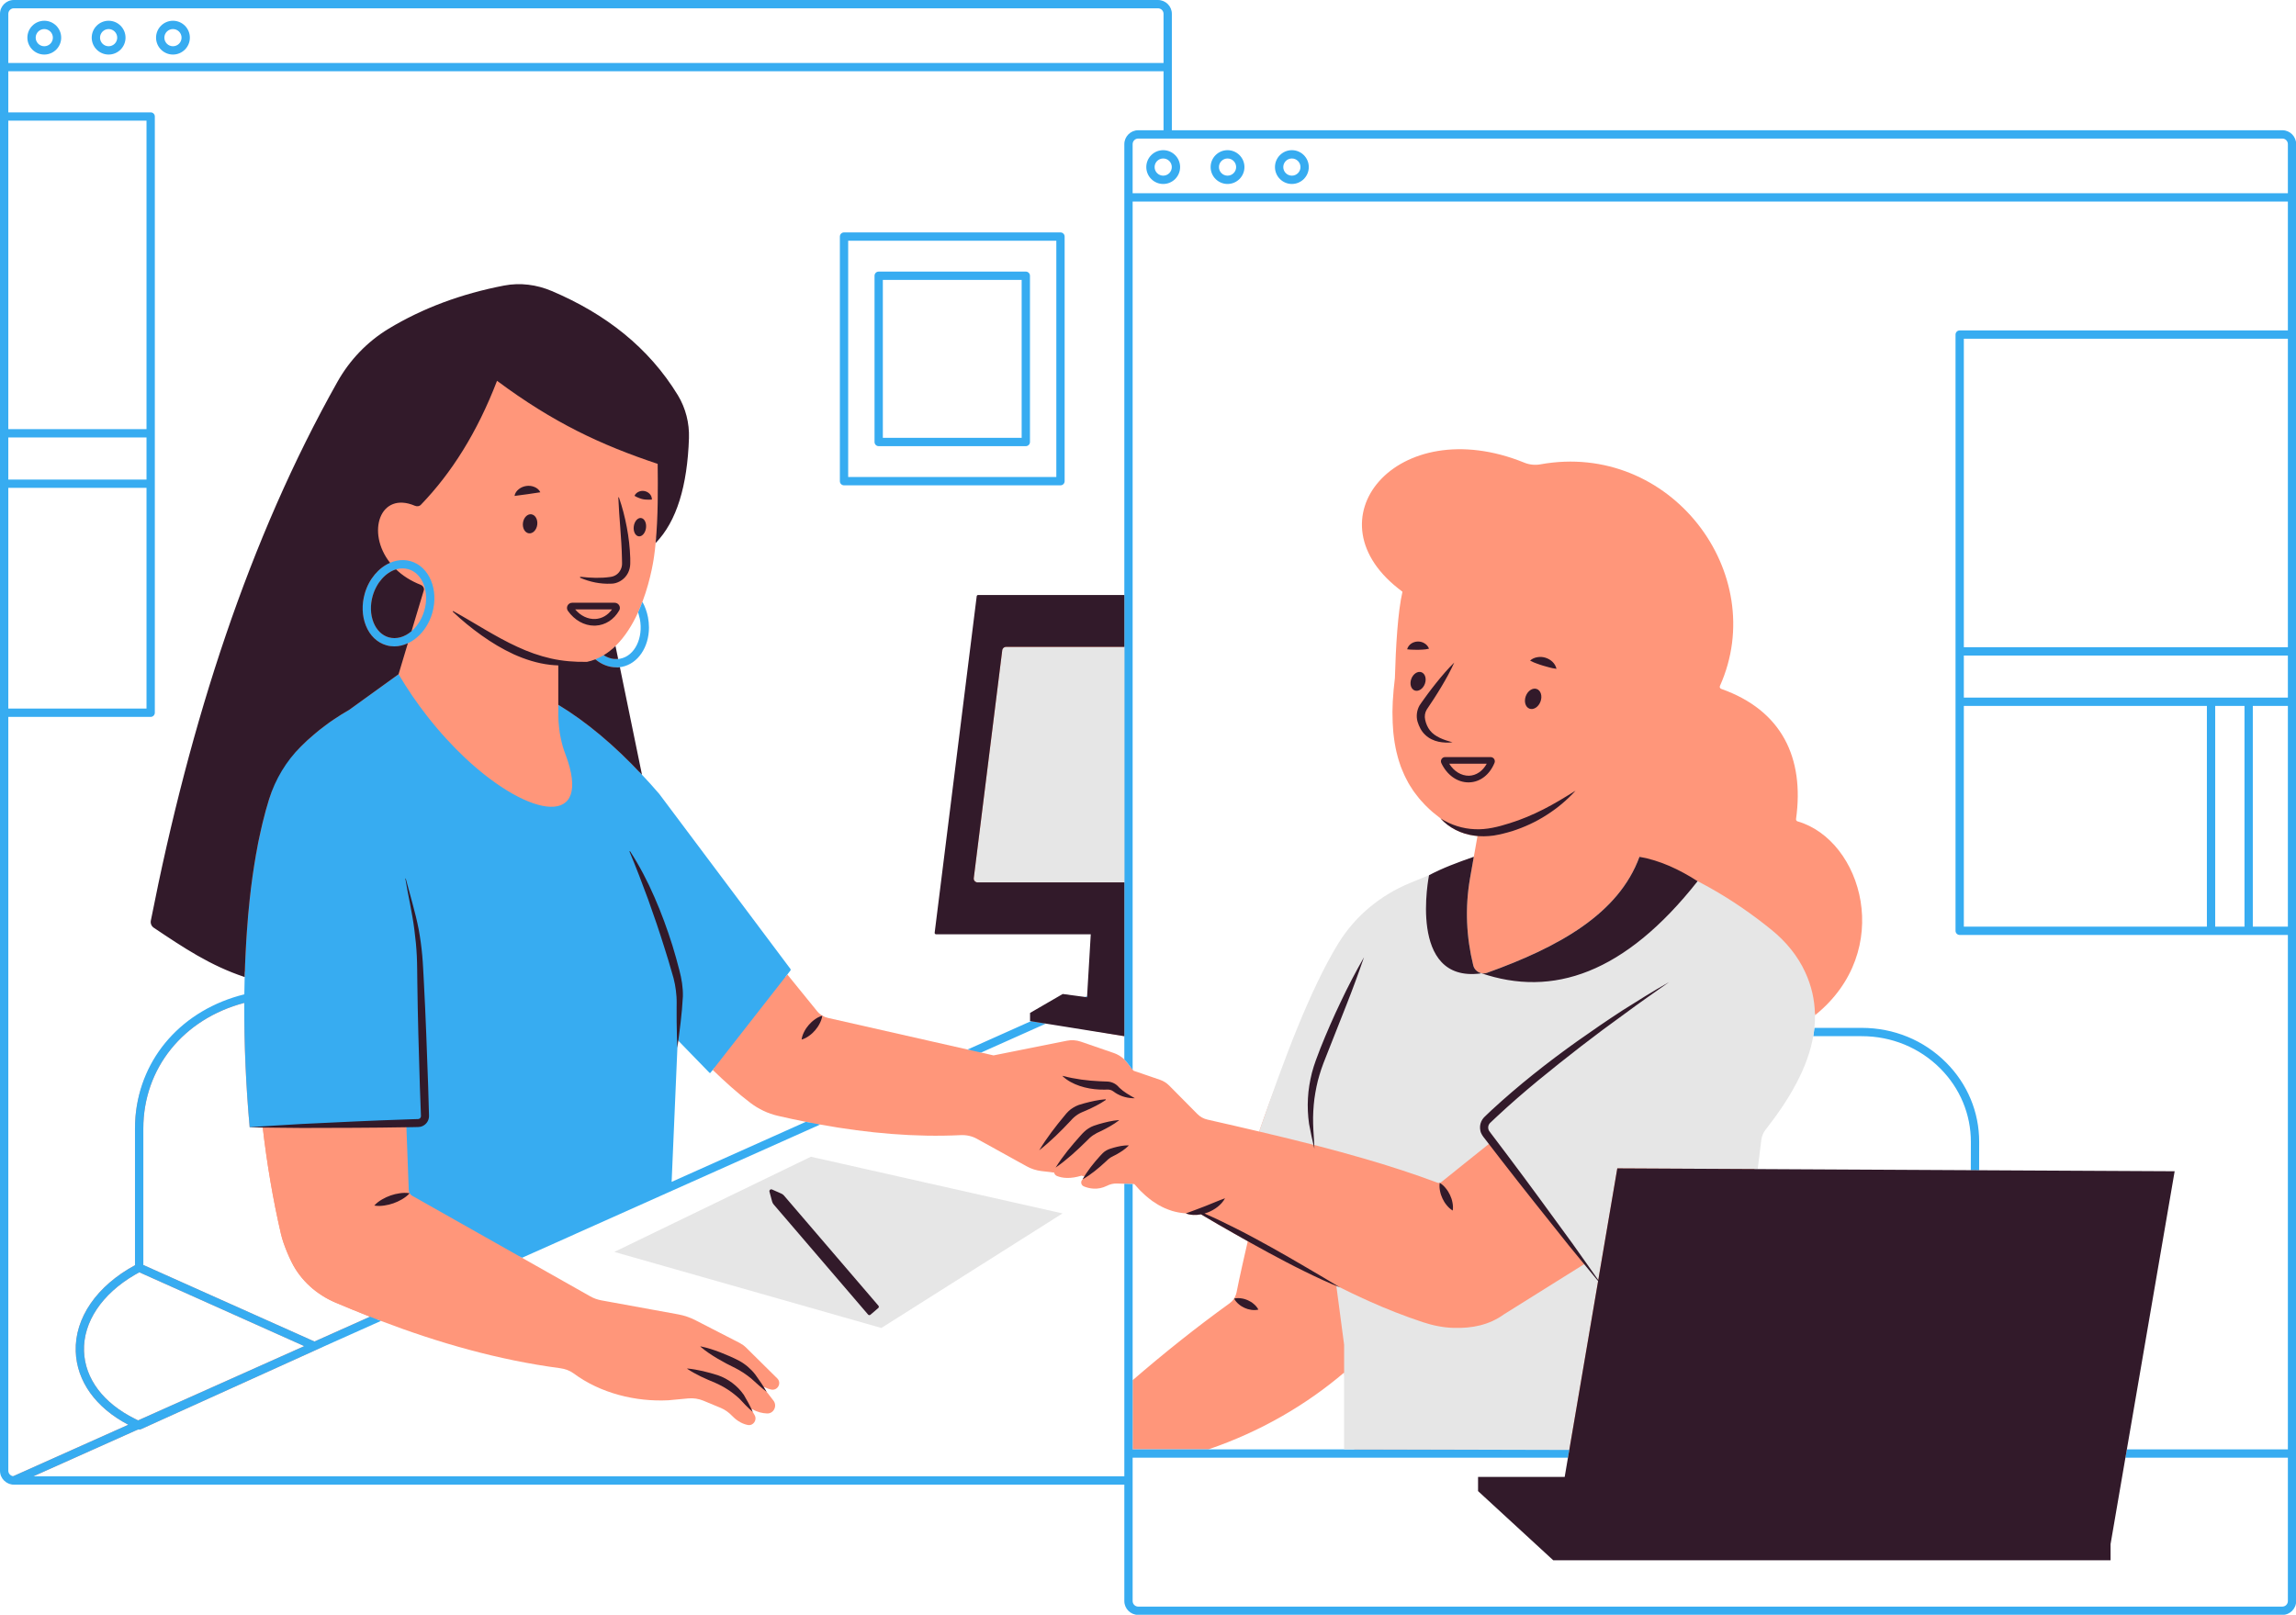
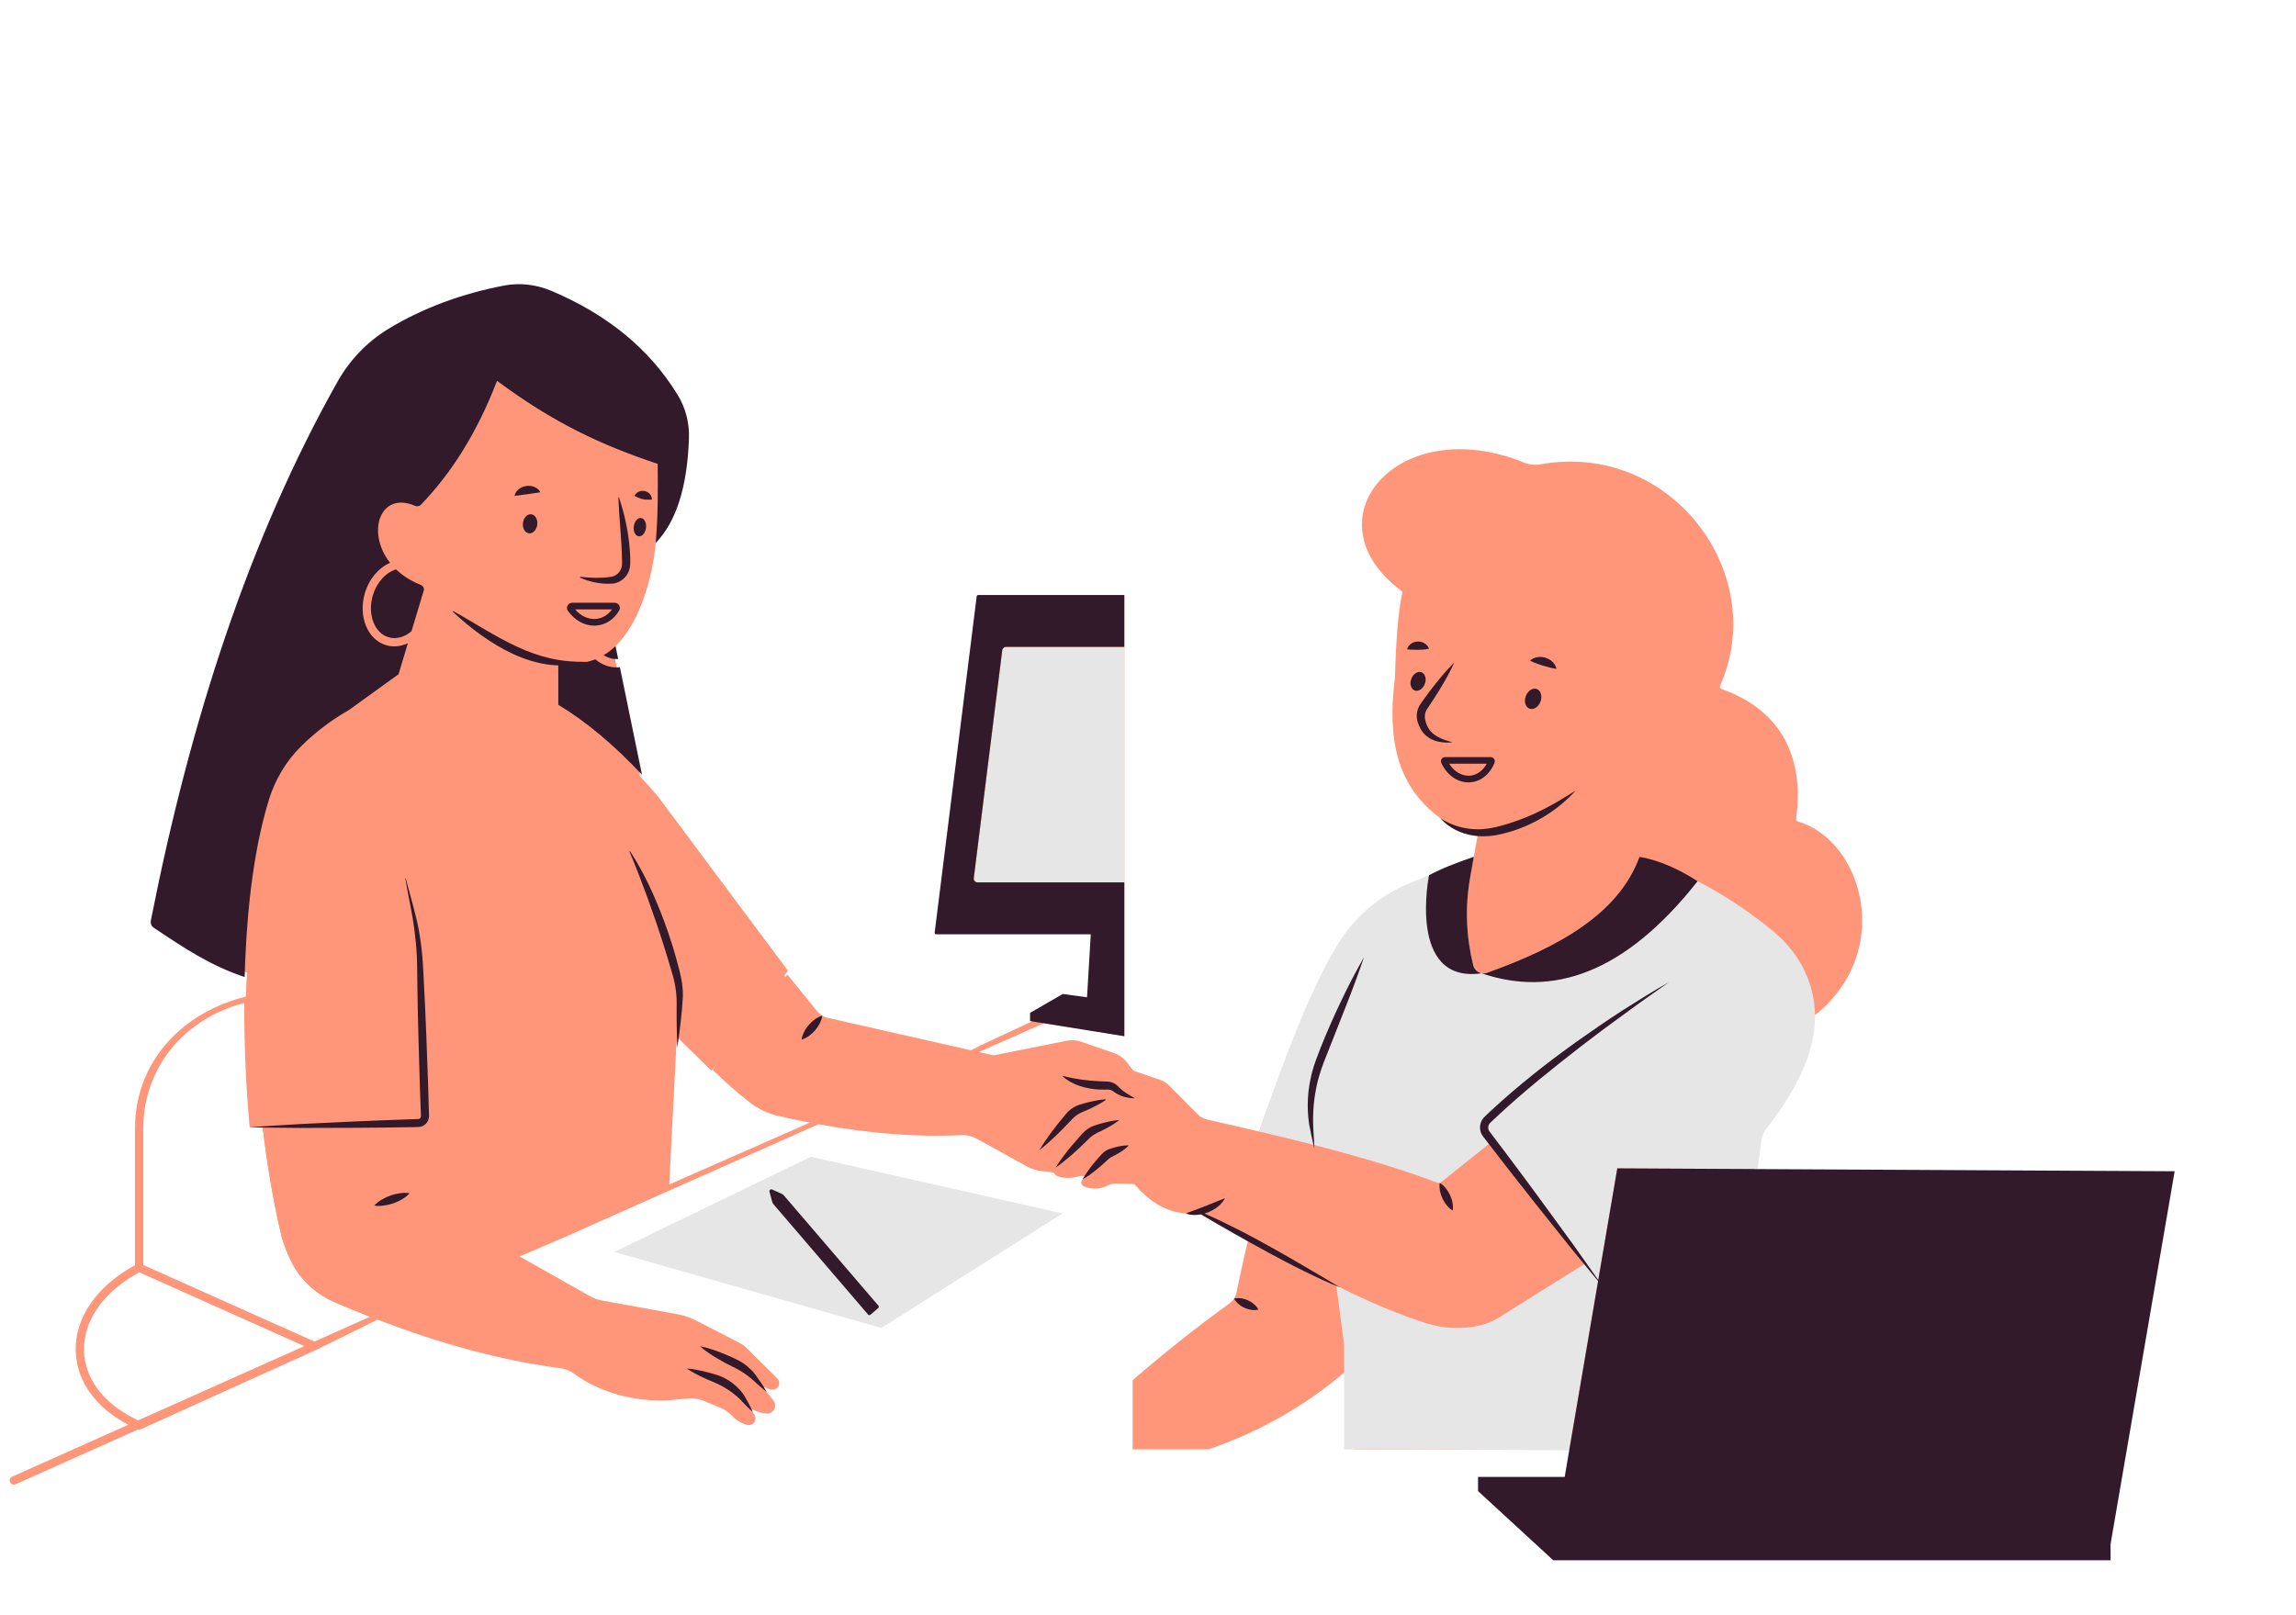
<svg xmlns="http://www.w3.org/2000/svg" fill="#000000" height="349.5" preserveAspectRatio="xMidYMid meet" version="1" viewBox="0.0 0.0 496.8 349.5" width="496.8" zoomAndPan="magnify">
  <g id="change1_1">
    <path d="M175.287,251.275l51.02,11.871l-35.767,23.412l-55.314-15.525 L175.287,251.275z M469.621,254.424l-10.991,58.932l-0.012,0.072l-0.3,1.726 l-3.212,18.697l-0.431,2.385l-116.557-0.312l-15.377-11.997v-3.068l16.168,0.635 l2.253-7.683l-1.606,0.012l-46.539-0.12l-2.181-16.624 c-8.006,6.832-17.87,12.704-29.376,16.624h-16.384v-14.97 c6.82-5.897,13.807-11.47,20.998-16.66c0.192-0.144,0.372-0.3,0.539-0.467 c0.252-0.276,0.444-0.587,0.611-0.911c0.144-0.3,0.252-0.599,0.324-0.911 c0.372-1.87,0.767-3.739,1.187-5.609c0.192-0.875,0.396-1.738,0.587-2.601 c0.228-0.983,0.443-1.954,0.671-2.924c-1.007-0.563-2.026-1.127-3.032-1.714 c-2.373-1.342-4.746-2.697-7.083-4.111c-1.091,0.216-2.217,0.192-3.284-0.192 c0.012-0.012,0.024-0.012,0.036-0.012c-0.036,0-0.084-0.012-0.12-0.012 c-0.419-0.024-0.839-0.084-1.246-0.144c-0.12-0.024-0.24-0.036-0.348-0.06 c-0.432-0.084-0.863-0.192-1.282-0.312c-0.096-0.036-0.18-0.06-0.276-0.096 c-0.383-0.12-0.767-0.264-1.139-0.431c-0.072-0.024-0.144-0.048-0.216-0.084 c-0.408-0.18-0.815-0.395-1.211-0.611c-0.108-0.06-0.216-0.132-0.324-0.192 c-0.384-0.228-0.767-0.479-1.151-0.743c-0.084-0.06-0.156-0.132-0.24-0.192 c-0.324-0.228-0.635-0.491-0.947-0.755c-0.108-0.084-0.204-0.168-0.3-0.252 c-0.36-0.312-0.707-0.647-1.043-0.983c-0.096-0.108-0.192-0.204-0.288-0.3 c-0.36-0.384-0.707-0.767-1.055-1.175l-0.372-0.012l-1.798-0.06l-1.606-0.048 c-0.755-0.024-1.498,0.156-2.169,0.503c-1.978,0.983-3.811,0.599-4.974,0.12 c-0.623-0.252-0.779-1.067-0.276-1.522l0.024-0.024 c0.12-0.24,0.264-0.467,0.408-0.695l-0.671-0.084 c-2.385,0.743-4.147,0.551-5.309,0.072c-0.348-0.144-0.551-0.431-0.623-0.755 l-2.649-0.791c-1.127-0.132-2.217-0.479-3.212-1.031l-11.086-6.089 c-1.091-0.599-2.313-0.863-3.536-0.803c-9.768,0.479-19.596-0.024-30.071-1.918 h-0.012l-0.419,0.18l-52.196,23.228l-1.798,0.815l-10.667,4.578l-0.3,0.132 l15.377,9.013c0.755,0.431,1.582,0.719,2.433,0.875l16.372,3.332 c1.318,0.24,2.601,0.671,3.799,1.294l9.588,4.818 c0.491,0.264,0.947,0.587,1.354,0.983l6.664,6.112 c1.019,1.019-0.096,1.942-1.51,1.63c-0.42-0.096-0.899-0.252-1.426-0.515 c-0.048-0.024-0.096,0-0.132,0.024c0.204,0.336,0.419,0.647,0.611,0.995 l1.462,2.745c0.875,1.151,0.623,2.289-0.827,2.217 c-0.995-0.048-2.733-0.647-3.775-1.27c-0.072-0.036-0.156,0-0.18,0.072 c0.084,0.168,0.168,0.324,0.24,0.503l0.671,1.139 c0.587,0.995-0.3,2.277-1.426,1.99c-1.39-0.36-2.469-1.258-3.14-1.954 c-0.671-0.707-1.618-1.81-2.505-2.193l-3.811-1.582 c-1.019-0.419-2.121-0.587-3.224-0.491l-4.339,0.408 c-7.071,0.36-14.155-1.39-19.968-5.705c-0.851-0.623-1.858-0.971-2.9-1.115 c-13.447-1.786-26.739-5.357-39.204-10.104l-0.647,0.324l-13.256,6.532 c-0.012,0-0.012,0.012-0.024,0.012L30.479,309.341 c-0.12,0.048-0.24,0.072-0.372,0.072c-0.072,0-0.156-0.012-0.228-0.024 l-0.671,0.3l-21.993,9.84l-3.859,1.726c-0.108,0.048-0.24,0.072-0.36,0.072 c-0.348,0-0.671-0.192-0.827-0.527c-0.192-0.455,0-0.983,0.455-1.187l0.24-0.108 l24.894-11.134c-7.059-3.703-11.158-9.408-11.374-15.892 c-0.24-7.215,4.554-14.167,12.824-18.637v-29.568c0-0.875,0.036-1.75,0.108-2.613 c1.139-12.812,10.535-22.64,23.887-25.96c0.012-1.247,0.204-3.967,0.24-5.214 c-0.156-0.048-0.312-0.108-0.467-0.168c-7.251-2.457-12.501-5.873-18.769-10.056 c-0.503-0.336-0.755-0.947-0.635-1.546c8.51-43.231,22.077-80.338,41.158-114.256 c2.649-4.71,6.436-8.677,11.062-11.482c7.371-4.459,13.891-7.083,23.168-8.869 c3.476-0.671,7.071-0.204,10.331,1.187c11.626,4.938,19.752,9.744,26.068,20.099 c1.69,2.793,2.505,6.029,2.397,9.289c-0.348,10.283-2.073,18.002-6.652,22.7 c-0.084,0.959-0.192,1.894-0.324,2.805c0,0-0.575,4.722-2.529,9.912 c-0.288,0.755-0.599,1.51-0.935,2.265c-1.211,2.661-2.805,5.274-4.89,7.299 l5.897,27.398l0.228,1.055c1.258,1.33,2.493,2.709,3.739,4.159l28.07,37.646 c0.072,0.096,0.072,0.24,0,0.336l-0.671,0.863l0.264,0.312l6.808,7.934 c0.587,0.731,1.414,1.234,2.325,1.438l30.479,6.784l1.474-0.755l0.983-0.503 l11.374-5.298l-0.192-0.024l-0.06-1.774l6.868-3.847l4.95,0.695l0.443,0.06 l0.012-0.252l0.899-13.927l-33.307-0.216c-0.18,0-0.324-0.156-0.3-0.348 l9.145-71.936c0.024-0.156,0.156-0.264,0.312-0.264l31.114-0.18v95.247 l-17.079-2.948l-13.711,6.076l-0.947,0.42l3.356,0.947l15.964-3.26 c1.007-0.204,2.038-0.132,3.008,0.204l6.915,2.409 c0.875,0.3,2.817,1.894,3.02,2.181l1.27,1.27l0.12,0.156l5.813,1.99 c0.731,0.252,1.402,0.671,1.954,1.223l6.112,6.172 c0.599,0.611,1.378,1.043,2.217,1.223c3.859,0.875,7.575,1.726,11.17,2.577 c5.513-16.096,12.189-30.455,18.23-40.319 c3.751-6.113,9.301-10.919,15.928-13.651c0.899-0.372,1.822-0.743,2.757-1.127 c1.978-1.055,4.051-2.049,6.292-3.032c1.031-0.443,2.109-0.887,3.224-1.33 l0.3-1.666l0.503-2.841c-0.24-0.024-0.479-0.048-0.719-0.084 c-2.805-0.372-5.465-1.69-7.275-3.727c-0.012-0.012-0.024-0.012-0.036-0.024 c-0.467-0.348-0.899-0.695-1.33-1.055c-0.132-0.108-0.264-0.216-0.396-0.324 c-0.396-0.336-0.767-0.695-1.127-1.043c-0.144-0.144-0.288-0.276-0.419-0.407 c-0.336-0.348-0.659-0.707-0.971-1.055c-0.132-0.156-0.276-0.312-0.408-0.479 c-0.288-0.348-0.563-0.707-0.839-1.079c-0.12-0.168-0.252-0.348-0.384-0.527 c-0.24-0.36-0.479-0.731-0.707-1.103c-0.12-0.192-0.228-0.384-0.348-0.575 c-0.204-0.372-0.408-0.755-0.587-1.127c-0.108-0.216-0.216-0.431-0.312-0.647 c-0.18-0.372-0.336-0.755-0.491-1.151c-0.096-0.228-0.18-0.467-0.276-0.695 c-0.132-0.384-0.264-0.779-0.384-1.163c-0.084-0.264-0.156-0.515-0.228-0.779 c-0.108-0.384-0.216-0.779-0.3-1.175c-0.072-0.276-0.12-0.563-0.18-0.839 c-0.072-0.396-0.156-0.791-0.216-1.187c-0.048-0.312-0.096-0.623-0.132-0.923 c-0.048-0.396-0.108-0.791-0.144-1.199c-0.036-0.336-0.048-0.671-0.072-1.019 c-0.036-0.384-0.06-0.767-0.072-1.163c-0.024-0.384-0.024-0.767-0.024-1.151 c-0.012-0.372-0.024-0.743-0.024-1.127c0.012-0.432,0.024-0.875,0.036-1.306 c0.012-0.36,0.024-0.695,0.036-1.055c0.036-0.527,0.072-1.055,0.12-1.594 c0.024-0.288,0.036-0.563,0.06-0.851c0.072-0.839,0.168-1.678,0.276-2.541 c0.192-6.748,0.623-14.358,1.642-18.709c-5.621-5.381-8.33-9.948-8.126-14.946 c0.455-11.494,15.305-19.896,34.554-12.045c1.079,0.443,2.289,0.551,3.44,0.348 c28.13-5.094,48.924,23.287,38.017,47.63c-0.12,0.252,0.012,0.551,0.276,0.635 c13.148,4.662,17.942,14.622,16.12,27.842c-0.036,0.24,0.108,0.455,0.324,0.515 c13.987,4.039,21.837,27.41,4.638,41.337c-0.036,0.036-0.06,0.06-0.096,0.084 c0.012,0.911-0.18,2.097-0.276,3.008c-0.06,0.599-0.144,1.211-0.252,1.81 c-1.151,6.676-5.25,13.016-10.595,19.824c-0.503,0.635-0.827,1.402-0.935,2.205 l-0.887,6.724l-0.132,0.971l46.911,0.192l1.798,0.012L469.621,254.424z M65.835,291.351L31.006,275.758l-0.863-0.384c-0.324,0.168-0.635,0.348-0.935,0.527 c-7.143,4.147-11.23,10.247-11.027,16.528 c0.192,5.981,4.195,11.278,11.027,14.658c0.216,0.12,0.443,0.228,0.671,0.336 l1.127-0.503L65.835,291.351z M80.062,284.987 c-2.493-0.983-4.974-2.002-7.443-3.044c-4.099-1.738-7.539-4.782-9.516-8.761 c-0.683-1.366-1.246-2.757-1.738-4.147c-0.24-0.659-0.419-1.342-0.587-2.026 c-1.714-7.395-3.008-15.078-3.931-22.976c-0.947-0.012-1.882-0.024-2.829-0.048 c-0.779-8.57-1.211-17.774-1.163-26.919c-13.16,3.452-21.849,14.131-21.849,27.207 v29.52l37.035,16.564L80.062,284.987z M175.681,242.787 c-2.014-0.396-5.034-1.211-7.071-1.678c-2.145-0.491-4.159-1.462-5.921-2.793 c-2.661-2.014-5.477-4.722-8.078-7.251c-0.012,0-0.036-0.024-0.048-0.036 l-0.491,0.623c-0.048,0.072-0.144,0.072-0.204,0.012l-7.299-7.143 c-0.072,0.479-0.132,0.971-0.204,1.462l-1.558,30.383l30.431-13.388 L175.681,242.787z" fill="#ff967a" />
  </g>
  <g id="change2_1">
    <path d="M234.013,254.46c0.587-0.168,1.222-0.407,1.894-0.707 l-0.899,0.827L234.013,254.46z M388.954,177.777 c-0.224-0.065-0.364-0.28-0.332-0.511c1.833-13.221-3.044-23.515-16.191-28.167 c-0.262-0.093-0.39-0.386-0.276-0.64c10.906-24.354-10.714-53.049-38.841-47.959 c-1.169,0.212-2.383,0.085-3.484-0.362c-27.624-11.229-47.328,12.607-26.361,27.924 c9.277,5.645,24.858,4.89,36.495-1.594c0.132,0.539,0.276,1.067,0.42,1.594 c2.217,7.982,5.849,15.749,11.734,21.07c5.477-2.241,9.193,0.815,9.6,5.13 c0.384,4.159-2.289,9.468-9.397,12.357l0.216,1.726l2.205,17.103 c10.73,3.505,20.165,8.966,28.641,15.859c2.761,2.245,5.13,4.973,6.753,8.14 c1.743,3.4,2.557,6.831,2.587,10.291 C410.049,205.809,402.96,181.83,388.954,177.777z M161.43,291.663 c-0.408-0.395-0.863-0.719-1.354-0.983l-9.564-4.914 c-1.199-0.623-2.481-1.055-3.799-1.294l-16.564-3.02 c-0.851-0.156-1.678-0.443-2.433-0.875l-14.766-8.342l-1.258-0.707l-0.683-0.384 l-21.813-12.321c-0.443-0.252-0.731-0.719-0.755-1.223l-0.539-14.454l-6.22,0.144 l-24.846,0.623c0.923,7.946,2.217,15.665,3.943,23.096 c0.168,0.683,0.348,1.366,0.587,2.026c0.491,1.39,1.055,2.781,1.738,4.147 c1.978,3.979,5.417,7.023,9.516,8.761c2.469,1.043,4.95,2.061,7.443,3.044 c0.779,0.312,1.57,0.611,2.361,0.911c12.465,4.746,25.337,8.45,38.785,10.236 c1.043,0.144,2.049,0.491,2.9,1.115c5.813,4.315,13.436,6.184,20.507,5.825 l4.339-0.407c1.103-0.096,2.205,0.072,3.224,0.491l3.811,1.582 c0.887,0.384,1.69,0.947,2.361,1.654c0.719,0.755,1.906,1.726,3.44,2.026 c1.199,0.24,2.097-1.079,1.486-2.133l-0.635-1.103 c-0.072-0.12,0.06-0.228,0.168-0.168c1.043,0.623,2.145,0.863,3.14,0.911 c1.45,0.072,2.289-1.618,1.414-2.769l-2.109-2.733 c-0.084-0.108,0.036-0.24,0.156-0.192c0.527,0.264,1.007,0.419,1.426,0.515 c1.414,0.312,2.361-1.39,1.342-2.409L161.43,291.663z M245.196,231.724 l-0.12-0.156l-1.103-1.474c-0.204-0.288-0.443-0.539-0.695-0.791 c-0.647-0.623-1.438-1.103-2.313-1.402l-7.095-2.445 c-0.971-0.336-2.002-0.407-3.008-0.204l-15.881,3.176l-2.697-0.611l-2.924-0.659 l-30.215-6.844c-0.911-0.204-1.738-0.707-2.325-1.438l-6.46-7.958l-16.144,20.651 c2.613,2.529,5.489,5.118,8.162,7.143c1.762,1.33,3.775,2.301,5.921,2.793 c2.038,0.467,4.051,0.911,6.065,1.306c1.031,0.204,2.061,0.407,3.092,0.587 h0.012c10.475,1.894,20.639,2.769,30.395,2.289 c1.234-0.06,2.457,0.204,3.536,0.803l10.751,5.945 c0.995,0.551,2.085,0.899,3.212,1.031l2.721,0.312 c-0.084-0.372,0.024-0.779,0.324-1.067l1.954-1.858 c0.072-0.06-0.012-0.18-0.096-0.132c-1.738,0.887-3.5,0.779-4.818,0.455 c-0.995-0.252-1.33-1.498-0.575-2.205l2.217-2.061 c0.036-0.036,0-0.096-0.048-0.072c-2.014,1.043-3.656,0.779-4.65,0.396 c-0.563-0.216-0.755-0.911-0.396-1.39l5.633-7.467 c0.659-0.875,1.51-1.606,2.493-2.121l3.644-1.942l0.408,0.132 c1.798,0.252,3.548,0.348,5.226,0.24c0.132,0,0.276-0.012,0.407-0.024 c0.647,0.108,1.27,0.36,1.774,0.791c0.288,0.252,0.575,0.479,0.863,0.683 c0.276,0.204,0.563,0.395,0.839,0.551c0.024,0.024,0.048,0.036,0.072,0.048 c0.276,0.168,0.551,0.312,0.827,0.443c0.312,0.144,0.611,0.264,0.899,0.372 c0.012,0,0.012,0,0.012,0c0.216,0.072,0.407,0.132,0.611,0.192 c0.204,0.06,0.407,0.108,0.611,0.144c0.192,0.048,0.383,0.084,0.575,0.108 c1.246,0.192,2.085-1.211,1.342-2.217L245.196,231.724z M91.052,126.589 c0.455,0.18,0.731,0.635,0.671,1.103l-5.489,18.242 c1.918,3.236,3.991,6.256,6.148,9.013c2.697,3.464,5.525,6.532,8.33,9.169 c14.119,13.208,27.662,15.102,21.622-0.887c-0.408-1.043-0.707-2.109-0.947-3.2 c0-0.012-0.012-0.036-0.012-0.048c-0.18-0.791-0.312-1.594-0.395-2.397 c-0.12-1.007-0.18-2.014-0.18-3.02v-11.338 c1.199,0.216,2.373,0.324,3.524,0.324c1.642,0,3.14-0.3,4.494-0.839 c0.635-0.252,1.235-0.551,1.81-0.899c0.923-0.551,1.774-1.235,2.553-1.99 c2.085-2.026,3.679-4.638,4.89-7.299c0.336-0.755,0.647-1.51,0.935-2.265 c1.954-5.19,2.529-9.912,2.529-9.912c0.132-0.911,0.24-1.846,0.324-2.805 c0.551-5.705,0.503-11.937,0.443-17.139c-12.261-4.087-22.58-8.917-34.757-17.978 c-4.243,11.074-9.744,19.776-16.24,26.595c-0.443,0.467-1.127,0.611-1.714,0.372 C80.026,105.519,77.869,121.423,91.052,126.589z" fill="#ff967a" />
  </g>
  <g id="change3_1">
-     <path d="M402.826,224.269H392.339 c0.108-0.599,0.192-1.199,0.252-1.798h10.235c6.951,0,13.436,2.661,18.266,7.503 c4.626,4.626,7.167,10.739,7.155,17.199l-0.012,6.113l-1.798-0.012l0.012-6.112 c0.012-5.969-2.349-11.626-6.628-15.917 C415.327,226.75,409.299,224.269,402.826,224.269z M209.36,227.158l2.924,0.659 l14.023-6.268l-3.236-0.527L209.36,227.158z M235.212,215.844l0.012-0.252 l-0.444,0.192L235.212,215.844z M139.006,130.256 c-0.288,0.755-0.599,1.51-0.935,2.265l0.372,1.414 c0.803,4.147-1.103,8.03-4.243,8.629c-0.144,0.024-0.3,0.048-0.443,0.06 c-1.055,0.096-2.133-0.18-3.128-0.815c-0.575,0.348-1.175,0.647-1.81,0.899 c1.378,1.139,2.936,1.738,4.53,1.738c0.264,0,0.527-0.012,0.779-0.048 c0.144-0.012,0.276-0.036,0.408-0.06c3.524-0.683,5.885-4.291,5.885-8.522 c0-0.731-0.072-1.474-0.216-2.229C139.964,132.378,139.557,131.251,139.006,130.256z M496.839,31.198v11.506c0,0.012,0,0.012,0,0.024s0,0.012,0,0.024v303.78 c0,1.654-1.342,2.996-2.996,2.996H246.286c-1.654,0-3.008-1.342-3.008-2.996v-25.205 H2.996C1.342,321.326,0,319.984,0,318.33V14.526c0,0,0-0.012,0-0.024V2.996 C0,1.342,1.342,0,2.996,0h247.557c1.654,0,3.008,1.342,3.008,2.996v25.193h240.282 C495.497,28.189,496.839,29.544,496.839,31.198z M1.798,13.627h249.966V2.996 c0-0.659-0.539-1.199-1.211-1.199H2.996c-0.659,0-1.199,0.539-1.199,1.199V13.627z M1.798,92.886H31.701V26.116H1.798V92.886z M1.798,103.793H31.701v-9.109H1.798V103.793z M1.798,153.364H31.701v-47.774H1.798V153.364z M495.042,152.789h-7.587v47.774h7.587 V152.789z M495.042,141.882h-70.114v9.109h70.114V141.882z M479.317,152.789v47.774h6.34 v-47.774H479.317z M424.927,152.789v47.774h52.592v-47.774H424.927z M495.042,73.314 h-70.114v66.77h70.114V73.314z M495.042,43.627H245.076v187.942l-1.103-1.474 c-0.204-0.288-0.443-0.539-0.695-0.791V31.198c0-1.654,1.354-3.008,3.008-3.008 h5.477v-12.764H1.798v8.893h30.802c0.503,0,0.899,0.396,0.899,0.899V154.263 c0,0.491-0.395,0.899-0.899,0.899H1.798v163.168c0,0.611,0.479,1.103,1.067,1.175 l24.894-11.134c-7.059-3.703-11.158-9.408-11.374-15.892 c-0.24-7.215,4.554-14.167,12.824-18.637v-29.568c0-0.875,0.036-1.75,0.108-2.613 c1.091-12.872,10.188-23.132,23.551-26.452c0.012-1.246,0.036-2.493,0.072-3.739 c0.012-0.384,0.024-0.767,0.036-1.151c0.012-0.503,0.024-0.995,0.048-1.498 c0.036-0.887,0.072-1.762,0.12-2.637c0.036-0.887,0.084-1.762,0.144-2.625 c0.036-0.659,0.084-1.318,0.132-1.978c0.156-2.349,0.36-4.674,0.611-6.951 c0.18-1.678,0.384-3.332,0.611-4.95c0.12-0.863,0.252-1.714,0.384-2.553 c0.12-0.779,0.252-1.546,0.384-2.301c0.012-0.096,0.036-0.192,0.06-0.288 c0.108-0.647,0.228-1.282,0.348-1.906c0.036-0.204,0.084-0.408,0.12-0.611 c0.156-0.743,0.312-1.474,0.479-2.205c0.12-0.575,0.252-1.151,0.395-1.714 c0.432-1.786,0.899-3.5,1.414-5.142c0.204-0.659,0.42-1.294,0.635-1.93 c1.007-2.9,2.589-5.549,4.65-7.802c0.515-0.575,1.055-1.127,1.606-1.666 c0.911-0.923,1.87-1.798,2.865-2.625c0.336-0.3,0.683-0.587,1.031-0.863 c0.072-0.06,0.132-0.108,0.204-0.156c0.431-0.348,0.875-0.683,1.318-1.007 c0.048-0.048,0.096-0.084,0.144-0.108c0.491-0.372,0.983-0.719,1.498-1.055 c0.012-0.024,0.024-0.024,0.048-0.036c0.527-0.36,1.067-0.719,1.618-1.055 c0.563-0.348,1.139-0.683,1.714-1.019l10.679-7.707 c1.918,3.236,3.991,6.256,6.148,9.013c2.697,3.464,5.525,6.532,8.33,9.169 c14.119,13.208,27.662,15.102,21.622-0.887c-0.408-1.043-0.707-2.109-0.947-3.2 c0-0.012-0.012-0.036-0.012-0.048c-0.18-0.791-0.312-1.594-0.395-2.397 c-0.12-1.007-0.18-2.014-0.18-3.02v-2.026 c5.849,3.536,11.686,8.378,17.523,14.526c0.192,0.204,0.396,0.419,0.587,0.623 c1.258,1.33,2.493,2.709,3.739,4.159l28.381,37.874 c0.072,0.096,0.072,0.24,0,0.336l-0.671,0.863l-0.407,0.515l-15.341,19.632 l-0.396,0.503l-0.491,0.623c-0.048,0.072-0.144,0.072-0.204,0.012l-6.88-7.083 l-1.318,30.682l29.04-12.992c0.288,0.06,0.587,0.12,0.875,0.168 c0.623,0.132,1.235,0.24,1.858,0.348c0.12,0.024,0.24,0.048,0.36,0.072 l-52.663,23.539l-1.798,0.815l-10.044,4.483l-0.515-0.288l-0.743-0.42 l-0.683-0.384l-21.813-12.321c-0.443-0.252-0.731-0.719-0.755-1.223l-0.539-14.454 l-6.22,0.144l-24.846,0.623l-2.817,0.072c-0.779-8.57-1.211-17.774-1.163-26.919 c-13.16,3.452-21.849,14.131-21.849,27.207v29.52l37.035,16.564l12.021-5.369 c0.539,0.216,1.079,0.419,1.63,0.635c0.24,0.096,0.491,0.18,0.731,0.276 l-13.987,6.256c-0.012,0-0.012,0.012-0.024,0.012L30.479,309.341 c-0.12,0.048-0.24,0.072-0.372,0.072c-0.072,0-0.156-0.012-0.228-0.024 l-0.671,0.3l-21.993,9.84h236.063v-63.318l1.798,0.06v57.434h47.941h46.563 l-0.024,0.12l-0.252,1.45l-0.036,0.228h-94.193v31.03 c0,0.659,0.539,1.199,1.211,1.199h247.557c0.659,0,1.199-0.539,1.199-1.199 v-31.03h-35.153l0.312-1.798h34.841V202.36h-71.013 c-0.491,0-0.899-0.396-0.899-0.899V72.415c0-0.491,0.408-0.899,0.899-0.899h71.013 V43.627z M29.208,307.088c0.216,0.12,0.443,0.228,0.671,0.336l1.127-0.503 l34.829-15.569L31.006,275.758l-0.863-0.384c-0.324,0.168-0.635,0.348-0.935,0.527 c-7.143,4.147-11.23,10.247-11.027,16.528 C18.373,298.41,22.377,303.708,29.208,307.088z M495.042,31.198 c0-0.671-0.539-1.211-1.199-1.211H246.286c-0.671,0-1.211,0.539-1.211,1.211v10.631 h249.966V31.198z M255.348,36.16c0,2.017-1.641,3.658-3.658,3.658 c-2.018,0-3.659-1.641-3.659-3.658c0-2.017,1.641-3.658,3.659-3.658 C253.707,32.502,255.348,34.143,255.348,36.16z M253.55,36.16 c0-1.026-0.835-1.86-1.86-1.86c-1.026,0-1.861,0.835-1.861,1.86 c0,1.026,0.835,1.86,1.861,1.86C252.715,38.021,253.55,37.186,253.55,36.16z M269.269,36.16c0,2.017-1.641,3.658-3.658,3.658 c-2.018,0-3.659-1.641-3.659-3.658c0-2.017,1.641-3.658,3.659-3.658 C267.628,32.502,269.269,34.143,269.269,36.16z M267.471,36.16 c0-1.026-0.835-1.86-1.86-1.86c-1.026,0-1.861,0.835-1.861,1.86 c0,1.026,0.835,1.86,1.861,1.86C266.636,38.021,267.471,37.186,267.471,36.16z M283.19,36.16c0,2.017-1.641,3.658-3.659,3.658 c-2.017,0-3.658-1.641-3.658-3.658c0-2.017,1.641-3.658,3.658-3.658 C281.549,32.502,283.19,34.143,283.19,36.16z M281.392,36.16 c0-1.026-0.835-1.86-1.861-1.86c-1.025,0-1.86,0.835-1.86,1.86 c0,1.026,0.835,1.86,1.86,1.86C280.558,38.021,281.392,37.186,281.392,36.16z M13.24,8.15c0,2.017-1.641,3.658-3.658,3.658s-3.658-1.641-3.658-3.658 s1.641-3.658,3.658-3.658S13.24,6.133,13.24,8.15z M11.442,8.15 c0-1.026-0.835-1.86-1.86-1.86S7.721,7.124,7.721,8.15 s0.835,1.86,1.86,1.86S11.442,9.176,11.442,8.15z M27.161,8.15 c0,2.017-1.641,3.658-3.658,3.658s-3.658-1.641-3.658-3.658 s1.641-3.658,3.658-3.658S27.161,6.133,27.161,8.15z M25.363,8.15 c0-1.026-0.835-1.86-1.86-1.86s-1.86,0.835-1.86,1.86 s0.835,1.86,1.86,1.86S25.363,9.176,25.363,8.15z M41.082,8.15 c0,2.017-1.641,3.658-3.658,3.658c-2.017,0-3.658-1.641-3.658-3.658 s1.641-3.658,3.658-3.658C39.441,4.492,41.082,6.133,41.082,8.15z M39.284,8.15 c0-1.026-0.835-1.86-1.86-1.86c-1.026,0-1.86,0.835-1.86,1.86 s0.835,1.86,1.86,1.86C38.45,10.011,39.284,9.176,39.284,8.15z M230.362,51.202v52.945c0,0.496-0.403,0.899-0.899,0.899h-46.836 c-0.496,0-0.899-0.403-0.899-0.899V51.202c0-0.496,0.403-0.899,0.899-0.899h46.836 C229.96,50.303,230.362,50.705,230.362,51.202z M228.564,52.1h-45.038v51.147 h45.038V52.1z M189.229,95.667V59.681c0-0.496,0.403-0.899,0.899-0.899h31.834 c0.496,0,0.899,0.403,0.899,0.899v35.986c0,0.496-0.403,0.899-0.899,0.899h-31.834 C189.632,96.566,189.229,96.163,189.229,95.667z M191.027,94.768h30.036V60.58h-30.036 V94.768z M93.535,132.678v0.001c-1.247,4.31-4.71,7.231-8.215,7.231 c-0.575,0-1.151-0.078-1.719-0.242c-1.992-0.576-3.569-2.087-4.441-4.257 c-0.841-2.092-0.923-4.562-0.232-6.954c1.45-5.017,5.903-8.155,9.934-6.989 C92.888,122.631,94.985,127.66,93.535,132.678z M88.361,123.194 c-0.408-0.118-0.825-0.175-1.241-0.175c-2.714,0-5.448,2.411-6.466,5.936 c-0.581,2.008-0.519,4.063,0.173,5.784c0.661,1.645,1.824,2.782,3.272,3.2 c3.074,0.89,6.533-1.695,7.708-5.761C92.983,128.114,91.437,124.083,88.361,123.194z" fill="#37acf1" />
-   </g>
+     </g>
  <g id="change4_1">
    <path d="M392.723,219.739c0.012,0.911-0.036,1.822-0.132,2.733 c-0.06,0.599-0.144,1.199-0.252,1.798c-1.151,6.676-4.95,13.412-10.295,20.219 c-0.503,0.635-0.827,1.402-0.935,2.205l-0.779,6.34h-0.659l-29.724-0.156 l-3.608,21.178l-6.76,39.647l-0.024,0.12l-46.539-0.12h-2.181v-22.664 l-1.69-12.788c2.313,1.163,4.626,2.277,6.975,3.332 c3.751,1.678,7.611,3.212,11.722,4.578c2.181,0.719,4.435,1.187,6.736,1.246 c3.979,0.12,7.683-0.635,10.883-2.96l13.603-8.51l1.81-1.127l2.121-1.33 l-2.121-2.781l-1.786-2.349l-16.252-21.298l-11.003,8.821 c-0.216,0.168-0.503,0.216-0.767,0.12c-5.166-1.93-10.463-3.656-16.024-5.262 c-3.2-0.935-6.496-1.822-9.888-2.709c-4.063-1.055-8.282-2.073-12.693-3.116 c5.489-16.036,11.086-30.838,17.103-40.69c3.596-5.873,9.025-10.391,15.389-13.04 c1.378-0.575,2.805-1.163,4.255-1.75c2.085-0.851,4.231-1.726,6.46-2.649 c1.055-0.432,2.133-0.875,3.224-1.33l-0.815,4.626 c-1.127,6.508-0.791,12.776,0.695,18.865c0.204,0.827,0.839,1.438,1.606,1.654 c0.431,0.132,0.911,0.132,1.378-0.036c14.155-5.082,26.164-11.494,31.593-21.945 c0.527-1.019,0.995-2.073,1.39-3.164c10.716,3.501,20.141,8.952,28.609,15.833 c3.057,2.484,5.62,5.569,7.265,9.148c1.36,2.96,2.027,5.943,2.096,8.949 C392.723,219.499,392.723,219.619,392.723,219.739z M132.923,270.964l57.791,16.458 l39.188-24.79l-54.448-12.27L132.923,270.964z M217.042,140.324 c-0.036,0.048-0.06,0.084-0.084,0.132c-0.048,0.084-0.084,0.18-0.096,0.288 l-6.16,49.308c-0.036,0.264,0.06,0.515,0.228,0.683 c0.036,0.036,0.072,0.072,0.12,0.108c0,0,0,0,0.012,0 c0.084,0.06,0.18,0.096,0.288,0.132c0.06,0,0.12,0.012,0.18,0.012h31.749 v-50.974h-25.589C217.426,140.012,217.198,140.132,217.042,140.324z" fill="#e6e6e6" />
  </g>
  <g id="change5_1">
    <path d="M130.628,141.81c0.923-0.551,1.774-1.235,2.553-1.99 l0.575,2.805C132.701,142.721,131.623,142.445,130.628,141.81z M138.91,167.687 l-4.782-23.288c-0.252,0.036-0.515,0.048-0.779,0.048 c-1.594,0-3.152-0.599-4.53-1.738c-0.573,0.228-1.178,0.403-1.803,0.541 c-2.669,0.051-5.273-0.163-7.79-0.725c-2.525-0.571-4.965-1.444-7.317-2.546 c-4.731-2.167-9.133-5.112-13.819-7.701c-0.033-0.018-0.075-0.013-0.103,0.016 c-0.032,0.034-0.031,0.088,0.003,0.12c1.941,1.849,4.011,3.544,6.198,5.1 c2.181,1.563,4.504,2.957,6.973,4.099c2.477,1.112,5.115,1.96,7.837,2.272 c0.599,0.073,1.201,0.11,1.802,0.132v8.52 C126.841,156.193,132.881,161.238,138.91,167.687z M85.695,123.233 c-2.193,0.659-4.207,2.817-5.046,5.717c-0.575,2.014-0.515,4.063,0.18,5.789 c0.659,1.642,1.822,2.781,3.272,3.2c1.678,0.479,3.464-0.06,4.938-1.318 l2.685-8.929c0.06-0.467-0.216-0.923-0.671-1.103 C88.847,125.726,87.073,124.563,85.695,123.233z M54.641,189.68 c0.12-0.863,0.24-1.714,0.384-2.553c0.12-0.779,0.252-1.546,0.384-2.301 c0.012-0.096,0.036-0.192,0.06-0.288c0.108-0.647,0.228-1.282,0.348-1.906 c0.036-0.204,0.084-0.408,0.12-0.611c0.156-0.743,0.312-1.474,0.479-2.205 c0.12-0.575,0.252-1.151,0.395-1.714c0.432-1.786,0.899-3.5,1.414-5.142 c1.354-4.303,3.691-8.222,6.892-11.398c0.911-0.923,1.87-1.798,2.865-2.625 c0.336-0.3,0.683-0.587,1.031-0.863c0.072-0.06,0.132-0.108,0.204-0.156 c0.431-0.348,0.863-0.683,1.318-1.007c0.048-0.048,0.096-0.084,0.144-0.108 c0.491-0.372,0.983-0.719,1.498-1.055c0.012-0.024,0.024-0.024,0.048-0.036 c0.527-0.36,1.067-0.719,1.618-1.055c0.563-0.348,1.127-0.683,1.714-1.019 l10.679-7.707l2.014-6.712c-0.935,0.443-1.93,0.683-2.924,0.683 c-0.575,0-1.151-0.072-1.726-0.24c-1.99-0.575-3.572-2.086-4.435-4.255 c-0.839-2.097-0.923-4.566-0.24-6.951c0.911-3.164,3.032-5.585,5.477-6.64 c-5.226-6.604-2.169-15.581,5.381-12.345c0.455,0.192,0.971,0.12,1.306-0.24 c6.604-6.856,12.165-15.629,16.456-26.811 c12.177,9.061,22.496,13.891,34.757,17.978c0.06,5.202,0.108,11.434-0.443,17.139 c4.578-4.698,6.868-12.417,7.215-22.7c0.108-3.26-0.707-6.496-2.397-9.289 c-6.316-10.355-15.653-17.618-27.279-22.556c-3.26-1.39-6.856-1.858-10.331-1.187 c-9.277,1.786-17.618,4.89-24.989,9.349c-4.626,2.805-8.414,6.772-11.062,11.482 c-19.081,33.918-31.869,73.386-40.379,116.617 c-0.12,0.599,0.132,1.211,0.635,1.546c6.4,4.279,12.177,8.186,19.668,10.667 c0.024-0.887,0.048-1.762,0.084-2.649c0.036-0.887,0.072-1.762,0.12-2.637 c0.036-0.887,0.084-1.762,0.144-2.625c0.036-0.659,0.084-1.318,0.132-1.978 c0.156-2.349,0.36-4.674,0.611-6.951 C54.21,192.952,54.413,191.298,54.641,189.68z M243.278,224.269v-33.283h-31.749 c-0.06,0-0.12-0.012-0.18-0.012c-0.108-0.036-0.204-0.072-0.288-0.132 c-0.012,0-0.012,0-0.012,0c-0.048-0.036-0.084-0.072-0.12-0.108 c-0.168-0.168-0.264-0.42-0.228-0.683l6.16-49.308 c0.012-0.108,0.048-0.204,0.096-0.288c0.024-0.048,0.048-0.084,0.084-0.132 c0.156-0.192,0.384-0.312,0.647-0.312h25.589v-11.23h-31.629 c-0.156,0-0.288,0.108-0.312,0.264l-9.097,72.823 c-0.024,0.192,0.12,0.348,0.3,0.348h33.475l-0.791,13.376l-0.012,0.252 l-0.432-0.06l-4.83-0.647l-7.071,4.099v1.762l0.192,0.024l3.236,0.527 L243.278,224.269z M330.945,153.382c0.878,0.327,1.944-0.359,2.382-1.533 c0.438-1.174,0.081-2.391-0.797-2.719c-0.878-0.327-1.944,0.359-2.382,1.533 C329.71,151.838,330.067,153.055,330.945,153.382z M308.303,148.019 c0.406-1.089,0.079-2.216-0.729-2.518c-0.809-0.302-1.794,0.337-2.2,1.426 c-0.406,1.089-0.08,2.216,0.729,2.518 C306.912,149.746,307.897,149.108,308.303,148.019z M314.285,160.663 c-1.917-0.52-3.812-1.208-4.872-2.565c-0.523-0.67-0.864-1.461-1.045-2.326 c-0.17-0.748-0.05-1.549,0.344-2.195l1.594-2.403 c0.522-0.838,1.069-1.658,1.563-2.515c1.015-1.695,1.979-3.426,2.798-5.258 c-1.43,1.408-2.713,2.917-3.946,4.461c-0.63,0.763-1.207,1.562-1.809,2.344 c-0.299,0.392-0.577,0.799-0.866,1.198l-0.43,0.601 c-0.137,0.196-0.29,0.391-0.458,0.672c-0.603,1.058-0.769,2.357-0.437,3.517 c0.322,1.033,0.823,2.094,1.666,2.859c0.809,0.791,1.848,1.253,2.859,1.479 C312.269,160.744,313.287,160.784,314.285,160.663z M333.875,144.073 c0.425,0.129,0.846,0.256,1.317,0.369c0.466,0.123,0.963,0.25,1.597,0.319 c-0.28-1.224-1.27-2.053-2.389-2.407c-0.563-0.169-1.162-0.218-1.734-0.114 c-0.571,0.093-1.121,0.309-1.593,0.735c0.553,0.314,1.039,0.495,1.498,0.659 C333.026,143.809,333.451,143.94,333.875,144.073z M306.825,140.646 c0.319-0.004,0.643-0.011,1.027-0.047c0.382-0.025,0.806-0.059,1.351-0.195 c-0.194-0.525-0.539-0.892-0.958-1.152c-0.416-0.271-0.925-0.409-1.442-0.403 c-1.04,0.02-2.045,0.626-2.33,1.683c0.554,0.078,0.972,0.084,1.344,0.093 C306.193,140.646,306.506,140.647,306.825,140.646z M312.69,163.861h9.845 c0.302,0,0.584,0.151,0.753,0.404c0.171,0.254,0.204,0.573,0.088,0.853 c-1.063,2.583-3.118,4.16-5.499,4.218c-0.046,0.001-0.09,0.002-0.135,0.002 c-2.417,0-4.657-1.591-5.873-4.181c-0.132-0.281-0.112-0.607,0.056-0.873 C312.092,164.02,312.378,163.861,312.69,163.861z M313.578,165.3 c1.034,1.661,2.609,2.611,4.263,2.6c1.568-0.038,2.968-0.995,3.855-2.6 H313.578z M319.104,179.471c-2.567-0.1-5.103-0.888-7.408-2.336 c1.817,2.028,4.482,3.356,7.276,3.728c1.397,0.215,2.825,0.169,4.227-0.018 c1.395-0.236,2.709-0.563,4.035-0.968c2.623-0.848,5.145-2.007,7.444-3.5 c2.311-1.469,4.416-3.236,6.237-5.248c-2.302,1.438-4.573,2.835-6.935,4.031 c-2.358,1.197-4.783,2.226-7.286,3.004 C324.177,178.964,321.669,179.607,319.104,179.471z M320.38,210.594 c-0.767-0.216-1.402-0.827-1.606-1.654c-1.486-6.089-1.822-12.357-0.695-18.865 l0.815-4.626c-3.534,1.214-6.795,2.444-9.684,3.979c0,0-4.734,23.335,11.158,21.262 L320.38,210.594z M367.326,190.722c-3.955-2.529-8.078-4.482-12.585-5.274 c-4.506,12.357-17.451,19.536-32.984,25.109c-0.467,0.168-0.947,0.168-1.378,0.036 C335.948,215.963,351.577,210.702,367.326,190.722z M285.685,226.927 c-0.646,1.699-1.336,3.419-1.812,5.245c-0.453,1.815-0.773,3.665-0.865,5.528 c-0.107,1.861-0.019,3.726,0.243,5.557c0.336,1.818,0.715,3.6,1.151,5.377 c-0.032-1.834-0.238-3.648-0.273-5.452c-0.048-1.798,0.056-3.587,0.276-5.353 c0.251-1.762,0.585-3.508,1.108-5.201c0.49-1.688,1.169-3.351,1.844-5.043 l4.001-10.137c1.336-3.384,2.593-6.807,3.78-10.266 c-1.82,3.173-3.506,6.413-5.063,9.712 C288.503,220.186,287.041,223.529,285.685,226.927z M428.235,253.286l-1.798-0.012 l-46.108-0.24l-30.383-0.156l-3.608,21.178l-0.511,2.996 c-1.866-2.675-3.768-5.323-5.647-7.989l-6.978-9.559 c-2.312-3.197-4.701-6.336-7.051-9.504l-3.567-4.72 c-0.351-0.455-0.475-0.616-0.543-0.94c-0.063-0.296-0.032-0.615,0.096-0.889 c0.064-0.137,0.149-0.263,0.253-0.375c0.095-0.104,0.334-0.317,0.494-0.47 l1.071-1.005c5.731-5.348,11.88-10.27,18.092-15.099 c3.111-2.412,6.274-4.758,9.471-7.061c3.165-2.35,6.405-4.595,9.63-6.875 c-3.441,1.938-6.785,4.041-10.125,6.152c-3.308,2.159-6.571,4.391-9.796,6.678 c-6.44,4.589-12.658,9.505-18.496,14.89l-1.081,1.026 c-0.194,0.19-0.329,0.299-0.571,0.556c-0.23,0.251-0.421,0.54-0.562,0.852 c-0.282,0.624-0.349,1.337-0.2,2.002c0.112,0.665,0.617,1.31,0.872,1.623 l3.611,4.687c2.435,3.103,4.831,6.236,7.305,9.31l7.377,9.255 c2.107,2.555,4.189,5.128,6.311,7.672l-6.212,36.435l-0.276,1.57l-0.036,0.228 l-0.707,4.159h-18.745v3.068l16.264,14.97h120.596v-3.5l3.212-18.697l0.312-1.798 l10.343-60.202L428.235,253.286z M135.615,124.46 c0.39-0.561,0.62-1.222,0.715-1.897c0.049-0.352,0.045-0.68,0.046-0.94 l-0.005-0.844c-0.074-2.249-0.326-4.474-0.746-6.661 c-0.413-2.188-0.961-4.343-1.7-6.449c-0.01-0.027-0.036-0.047-0.067-0.046 c-0.038,0.001-0.067,0.033-0.065,0.071c0.171,4.45,0.704,8.8,0.783,13.127 l0.018,0.809c0.005,0.291,0.01,0.516-0.016,0.711 c-0.047,0.417-0.189,0.823-0.409,1.182c-0.435,0.746-1.168,1.225-2.092,1.349 c-2.084,0.308-4.249,0.218-6.453-0.029c-0.048-0.005-0.097,0.021-0.117,0.068 c-0.025,0.058,0.001,0.125,0.059,0.15c2.05,0.895,4.33,1.37,6.645,1.27 C133.496,126.349,134.875,125.587,135.615,124.46z M137.135,113.931 c-0.141,1.094,0.338,2.056,1.068,2.15c0.73,0.094,1.436-0.717,1.577-1.811 c0.141-1.094-0.338-2.056-1.068-2.15 C137.981,112.026,137.275,112.837,137.135,113.931z M113.154,113.173 c-0.146,1.137,0.428,2.147,1.282,2.257c0.854,0.11,1.665-0.723,1.811-1.859 c0.146-1.137-0.428-2.147-1.282-2.257 C114.11,111.204,113.3,112.037,113.154,113.173z M141.058,108.127 c0.012-0.987-0.74-1.66-1.585-1.839c-0.424-0.082-0.866-0.044-1.249,0.133 c-0.384,0.165-0.72,0.441-0.935,0.895c0.433,0.257,0.763,0.39,1.054,0.497 c0.292,0.119,0.534,0.185,0.775,0.236c0.242,0.049,0.48,0.079,0.786,0.085 C140.206,108.152,140.554,108.164,141.058,108.127z M115.607,105.386 c-0.547-0.229-1.153-0.283-1.73-0.201c-0.577,0.086-1.139,0.304-1.601,0.673 c-0.461,0.353-0.853,0.855-0.941,1.478l2.795-0.372l2.787-0.415 C116.654,105.979,116.152,105.601,115.607,105.386z M133.984,132.121 c-1.142,1.992-3.012,3.191-5.131,3.288c-0.091,0.004-0.181,0.006-0.272,0.006 c-2.168,0-4.282-1.183-5.703-3.207c-0.236-0.337-0.263-0.774-0.073-1.142 c0.195-0.375,0.577-0.608,0.997-0.608h9.201c0.399,0,0.772,0.216,0.974,0.564 C134.179,131.367,134.181,131.779,133.984,132.121z M132.423,131.896h-7.971 c1.179,1.399,2.734,2.14,4.335,2.076 C130.227,133.906,131.526,133.158,132.423,131.896z M145.487,204.606 c-1.124-3.555-2.396-7.064-3.902-10.476c-1.484-3.419-3.216-6.74-5.241-9.866 c-0.019-0.029-0.057-0.041-0.09-0.027c-0.037,0.016-0.054,0.059-0.038,0.096 c1.443,3.425,2.753,6.875,4.023,10.336c1.245,3.47,2.443,6.955,3.533,10.474 c0.571,1.751,1.088,3.519,1.596,5.288c0.57,1.758,0.886,3.464,1.009,5.268 c0.065,0.889,0.025,1.794,0.029,2.732l0.006,2.783 c0.052,1.858,0.045,3.713,0.149,5.574c0.504-3.707,1.004-7.32,1.199-11.121 c0.05-1.904-0.282-3.878-0.761-5.674 C146.538,208.185,146.032,206.389,145.487,204.606z M92.643,235.088 c-0.262-7.539-0.529-15.078-0.93-22.612c-0.11-1.88-0.175-3.767-0.348-5.671 c-0.173-1.896-0.426-3.783-0.771-5.652c-0.357-1.865-0.827-3.714-1.317-5.531 c-0.474-1.826-0.97-3.648-1.48-5.466c-0.006-0.022-0.029-0.036-0.052-0.032 c-0.025,0.004-0.041,0.028-0.037,0.053c0.605,3.726,1.506,7.41,1.959,11.124 c0.25,1.856,0.431,3.719,0.52,5.586c0.092,1.86,0.079,3.746,0.111,5.635 c0.092,7.544,0.319,15.084,0.55,22.624l0.208,5.654l0.026,0.707 c0.007,0.139-0.011,0.211-0.051,0.31c-0.075,0.186-0.251,0.329-0.444,0.375 c-0.064,0.01-0.068,0.015-0.184,0.019l-0.353,0.01l-0.707,0.021l-1.414,0.049 c-3.769,0.147-7.539,0.251-11.307,0.446l-11.305,0.533 c-3.767,0.241-7.535,0.422-11.301,0.716c3.775,0.105,7.548,0.097,11.322,0.149 l11.318-0.034c3.773,0.006,7.544-0.079,11.316-0.122l1.414-0.022l0.707-0.015 l0.354-0.007c0.119-0.001,0.35-0.019,0.518-0.057 c0.728-0.159,1.362-0.676,1.659-1.36c0.152-0.331,0.22-0.735,0.203-1.068 l-0.02-0.707L92.643,235.088z M160.897,301.838 c-1.343-1.916-3.334-3.41-5.569-4.185c-1.106-0.354-2.146-0.634-3.244-0.895 c-1.093-0.239-2.194-0.458-3.337-0.558c-0.015-0.001-0.031,0.005-0.039,0.019 c-0.013,0.02-0.008,0.047,0.012,0.06c0.952,0.64,1.946,1.159,2.948,1.66 c0.995,0.484,2.056,0.926,3.036,1.335c1.911,0.823,3.662,1.957,5.232,3.398 l-0.031-0.039c0.935,1.029,1.896,2.039,2.975,2.962 c-0.562-1.304-1.243-2.52-1.949-3.718L160.897,301.838z M159.918,294.514 c-1.355-0.708-2.669-1.263-4.051-1.808c-1.374-0.531-2.78-0.996-4.266-1.296 c-0.014-0.003-0.028,0.002-0.038,0.013c-0.014,0.017-0.012,0.042,0.004,0.056 c1.154,0.984,2.388,1.802,3.654,2.554c1.254,0.745,2.592,1.451,3.862,2.058 c1.223,0.624,2.38,1.382,3.469,2.28c1.074,0.951,2.159,1.988,3.346,2.888 c-0.748-1.307-1.569-2.504-2.456-3.737 C162.503,296.3,161.292,295.26,159.918,294.514z M86.5,258.268 c-0.678,0.098-1.336,0.251-1.97,0.475c-0.636,0.218-1.248,0.503-1.841,0.846 c-0.592,0.343-1.164,0.745-1.678,1.312c-0.003,0.003-0.005,0.007-0.005,0.011 c-0.002,0.012,0.006,0.023,0.018,0.025c0.755,0.125,1.453,0.084,2.13-0.015 c0.677-0.1,1.334-0.257,1.968-0.481c0.636-0.218,1.247-0.508,1.839-0.852 c0.591-0.346,1.162-0.751,1.675-1.323C87.877,258.134,87.178,258.171,86.5,258.268z M176.365,223.005c0.37-0.434,0.703-0.9,0.968-1.425 c0.273-0.518,0.499-1.077,0.59-1.751c-0.654,0.188-1.174,0.492-1.647,0.837 c-0.481,0.338-0.894,0.734-1.27,1.163c-0.372,0.432-0.704,0.899-0.97,1.423 c-0.273,0.518-0.498,1.077-0.588,1.753c0.656-0.187,1.177-0.49,1.65-0.835 C175.578,223.832,175.991,223.436,176.365,223.005z M241.905,235.104 c-0.155-0.162-0.332-0.305-0.519-0.431c-0.376-0.252-0.804-0.429-1.249-0.52 c-0.212-0.049-0.474-0.061-0.654-0.066l-0.507-0.02l-1.01-0.043 c-2.703-0.12-5.293-0.452-8.052-1.166c-0.008-0.002-0.017,0-0.023,0.007 c-0.009,0.009-0.008,0.024,0.001,0.033c1.046,0.997,2.365,1.684,3.736,2.143 c1.375,0.465,2.815,0.708,4.249,0.778l1.075,0.021l0.536-0.013 c0.167-0.006,0.254-0.003,0.385,0.003c0.241,0.016,0.481,0.078,0.7,0.186 c0.11,0.053,0.214,0.12,0.314,0.193c0.154,0.116,0.314,0.23,0.476,0.334 c1.3,0.842,2.773,1.173,4.206,1.159c-1.252-0.702-2.44-1.383-3.344-2.258 C242.114,235.334,242.009,235.221,241.905,235.104z M169.636,258.764 c-0.153-0.179-0.344-0.321-0.56-0.416l-2.024-0.896 c-0.312-0.138-0.646,0.147-0.557,0.477l0.576,2.137 c0.061,0.227,0.173,0.438,0.326,0.617l20.438,23.842 c0.128,0.15,0.354,0.167,0.504,0.039l1.696-1.454 c0.15-0.129,0.167-0.354,0.039-0.504L169.636,258.764z M231.66,242.579 c0.494-0.583,0.956-0.967,1.522-1.352c0.549-0.363,1.168-0.596,1.919-0.914 c1.414-0.634,2.815-1.307,4.132-2.216c0.026-0.018,0.043-0.05,0.04-0.084 c-0.004-0.052-0.049-0.09-0.101-0.086c-1.595,0.124-3.107,0.484-4.605,0.882 l-1.142,0.341c-0.414,0.146-0.809,0.345-1.186,0.573 c-0.755,0.425-1.418,1.13-1.895,1.746c-1.971,2.37-3.86,4.81-5.481,7.501 C227.336,247.03,229.54,244.839,231.66,242.579z M238.316,244.764 c1.308-0.653,2.6-1.344,3.801-2.275c0.009-0.007,0.015-0.019,0.014-0.031 c-0.002-0.02-0.019-0.035-0.039-0.033c-1.514,0.123-2.934,0.484-4.34,0.884 c-0.658,0.203-1.478,0.432-2.18,0.893c-0.701,0.419-1.324,1.078-1.772,1.59 c-1.944,2.17-3.82,4.404-5.395,6.924c2.443-1.692,4.585-3.67,6.66-5.712 C236.078,245.903,236.906,245.375,238.316,244.764z M240.977,248.4 c-0.502,0.167-0.984,0.253-1.591,0.598c-0.569,0.3-1.037,0.845-1.35,1.189 c-1.399,1.554-2.727,3.176-3.785,5.072c1.882-1.084,3.494-2.442,5.035-3.868 c0.417-0.4,0.663-0.641,1.015-0.857c0.297-0.187,0.822-0.417,1.277-0.671 c0.919-0.518,1.819-1.08,2.62-1.884c0.008-0.008,0.014-0.02,0.014-0.033 c0-0.026-0.021-0.047-0.047-0.047 C243.03,247.889,241.994,248.122,240.977,248.4z M313.744,258.634 c-0.238-0.498-0.52-0.974-0.884-1.413c-0.354-0.443-0.765-0.86-1.336-1.201 c-0.102,0.657-0.044,1.239,0.071,1.795c0.105,0.56,0.291,1.082,0.522,1.583 c0.235,0.499,0.518,0.975,0.882,1.414c0.354,0.443,0.765,0.859,1.338,1.2 c0.104-0.658,0.047-1.241-0.068-1.796 C314.164,259.655,313.978,259.133,313.744,258.634z M271.263,282.212 c-0.379-0.328-0.796-0.576-1.233-0.775c-0.44-0.195-0.9-0.346-1.397-0.414 c-0.493-0.078-1.011-0.1-1.603,0.041c0.285,0.537,0.643,0.913,1.026,1.232 c0.379,0.329,0.796,0.576,1.232,0.778c0.439,0.198,0.899,0.347,1.396,0.416 c0.493,0.079,1.012,0.099,1.604-0.043 C272.005,282.908,271.647,282.531,271.263,282.212z M275.108,269.984 c-2.514-1.387-5.031-2.773-7.601-4.062c-2.264-1.148-4.552-2.252-6.88-3.271 c0.256-0.073,0.509-0.154,0.754-0.247c1.495-0.611,2.887-1.597,3.689-3.053 c-1.55,0.549-2.855,1.154-4.231,1.681c-1.365,0.559-2.716,1.004-4.246,1.599 c1.06,0.391,2.191,0.405,3.279,0.198c2.343,1.411,4.715,2.76,7.086,4.111 c2.487,1.43,5.003,2.807,7.52,4.186c2.53,1.357,5.062,2.715,7.647,3.975 c2.58,1.27,5.183,2.5,7.861,3.564c-2.459-1.501-4.938-2.944-7.413-4.397 C280.106,272.807,277.61,271.394,275.108,269.984z" fill="#321a2a" />
  </g>
</svg>